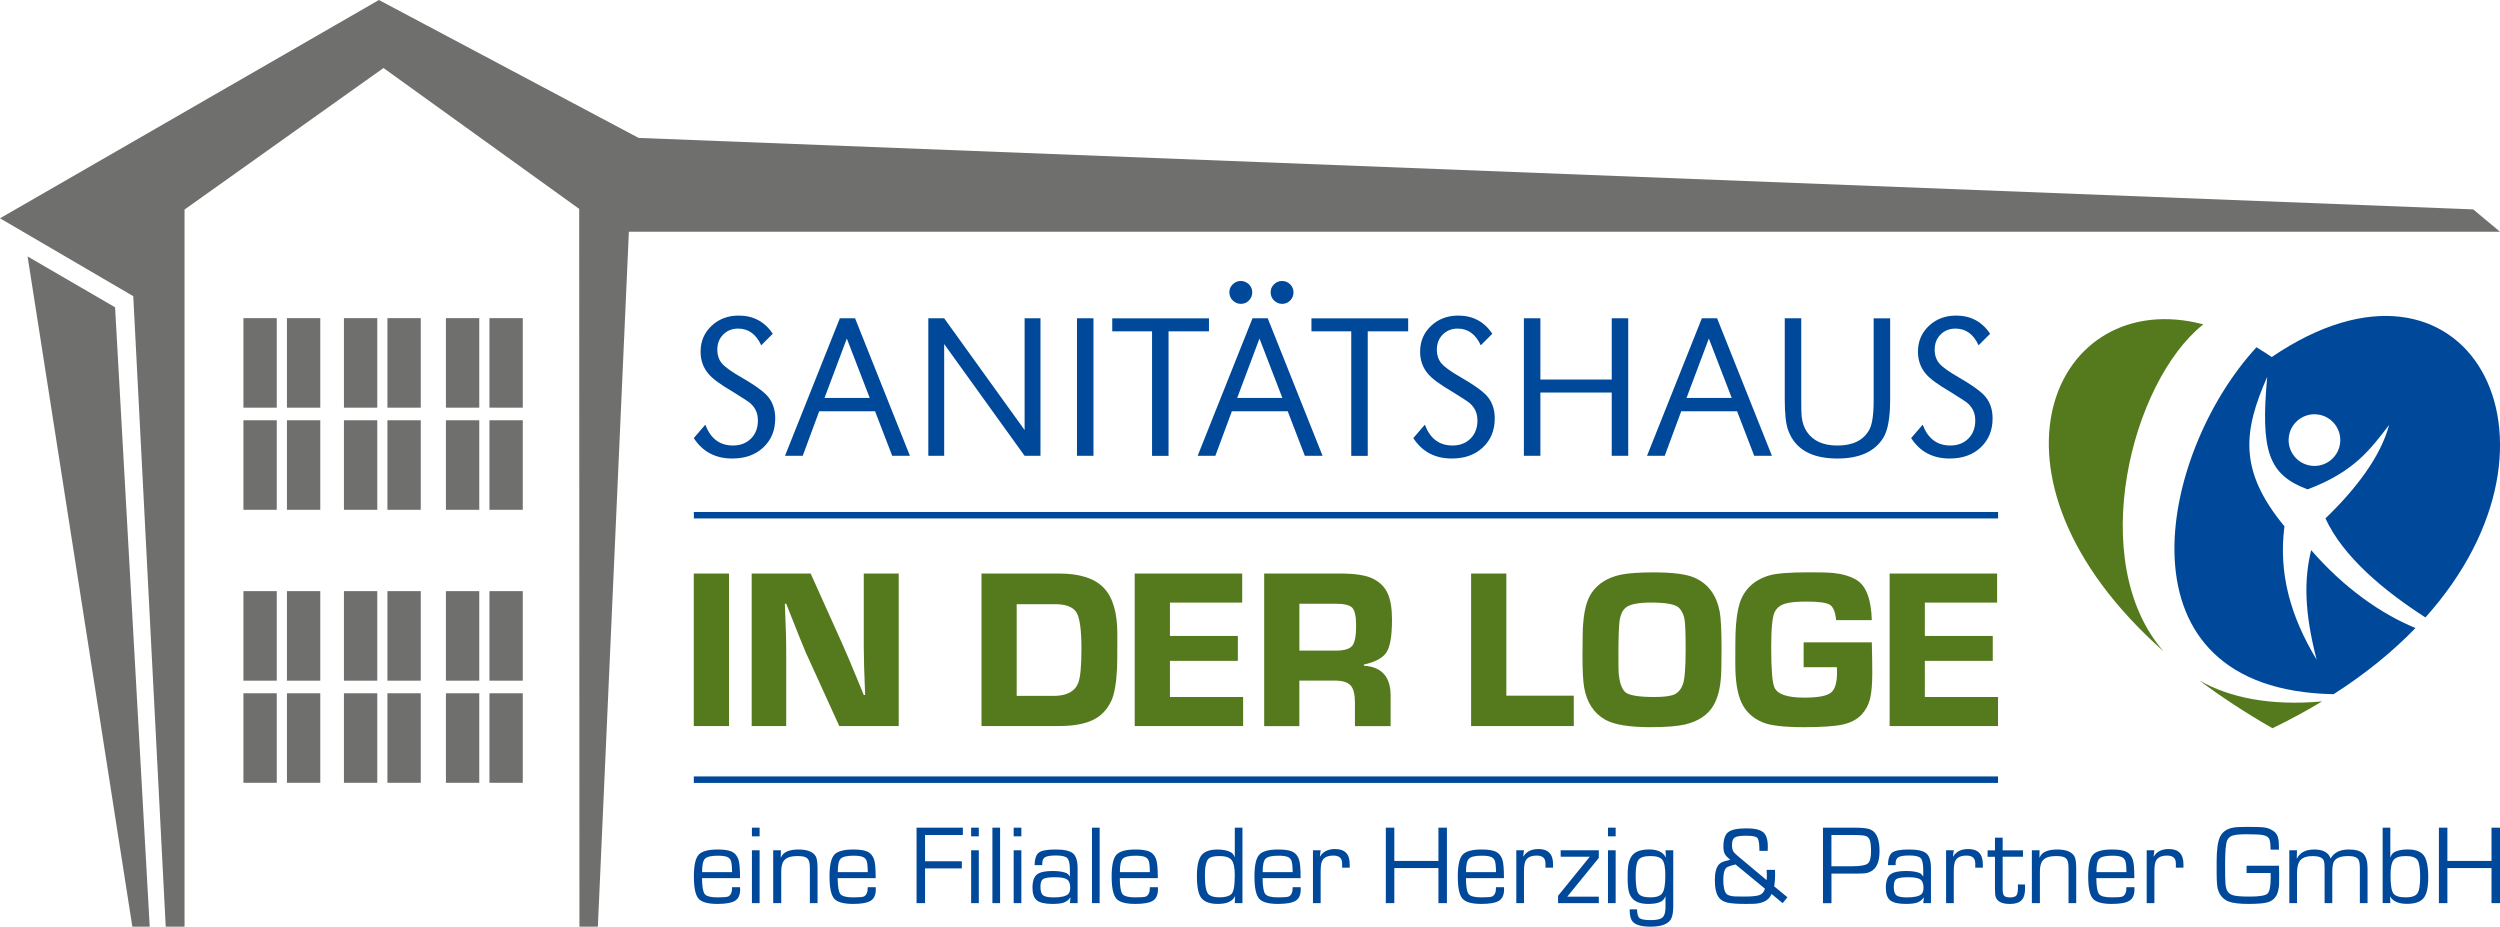
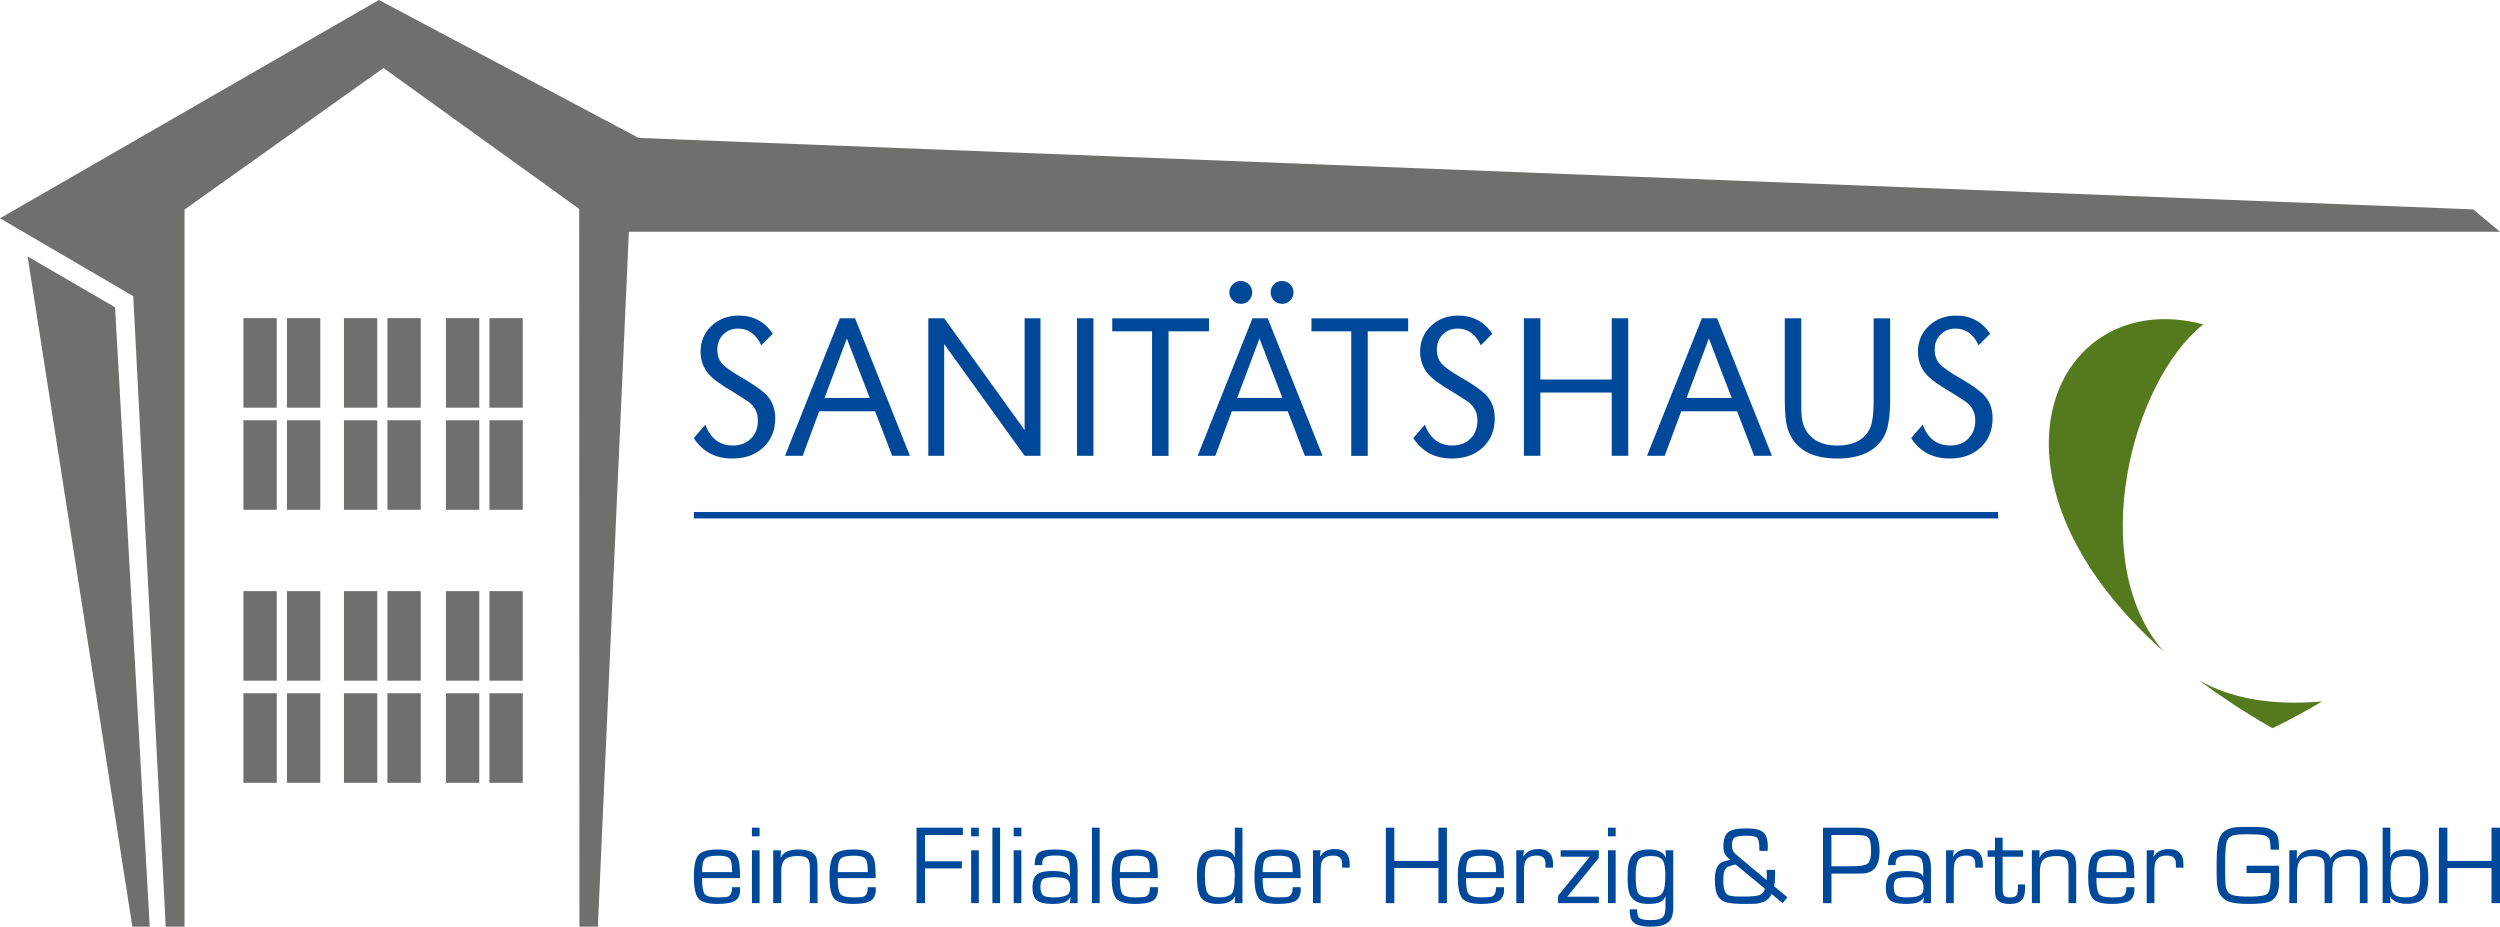
<svg xmlns="http://www.w3.org/2000/svg" id="Ebene_2" viewBox="0 0 712.34 264.04">
  <defs>
    <style>.cls-1{fill:#6f6f6e;}.cls-1,.cls-2,.cls-3{fill-rule:evenodd;}.cls-4,.cls-2{fill:#557a1e;}.cls-3,.cls-5{fill:#00499a;}</style>
  </defs>
  <g id="Ebene_1-2">
    <path class="cls-1" d="M32.79,87.56l-24.93-14.49,29.85,190.98h4.95l-9.87-176.49h0ZM139.46,168.43h9.5v25.51h-9.5v-25.51h0ZM127.06,168.43h9.5v25.51h-9.5v-25.51h0ZM139.46,197.53h9.5v25.51h-9.5v-25.51h0ZM127.06,197.53h9.5v25.51h-9.5v-25.51h0ZM110.39,168.43h9.5v25.51h-9.5v-25.51h0ZM98,168.43h9.5v25.51h-9.5v-25.51h0ZM110.39,197.53h9.5v25.51h-9.5v-25.51h0ZM98,197.53h9.5v25.51h-9.5v-25.51h0ZM81.76,168.43h9.5v25.51h-9.5v-25.51h0ZM69.36,168.43h9.5v25.51h-9.5v-25.51h0ZM81.76,197.53h9.5v25.51h-9.5v-25.51h0ZM69.36,197.53h9.5v25.51h-9.5v-25.51h0ZM139.46,90.65h9.5v25.51h-9.5v-25.51h0ZM127.06,90.65h9.5v25.51h-9.5v-25.51h0ZM139.46,119.75h9.5v25.51h-9.5v-25.51h0ZM127.06,119.75h9.5v25.51h-9.5v-25.51h0ZM110.39,90.65h9.5v25.51h-9.5v-25.51h0ZM98,90.65h9.5v25.51h-9.5v-25.51h0ZM110.39,119.75h9.5v25.51h-9.5v-25.51h0ZM98,119.75h9.5v25.51h-9.5v-25.51h0ZM81.76,90.65h9.5v25.51h-9.5v-25.51h0ZM69.36,90.65h9.5v25.51h-9.5v-25.51h0ZM81.76,119.75h9.5v25.51h-9.5v-25.51h0ZM69.36,119.75h9.5v25.51h-9.5v-25.51h0ZM47.22,264.04l-9.25-179.65L0,62.2,107.97,0l74,39.3,522.74,20.36,7.63,6.37H179.19l-8.84,198.02h-5.25l-.07-204.53-55.76-40.14-56.69,40.33v204.34h-5.35Z" />
    <path class="cls-5" d="M220.19,95.1l-3.29,3.29c-1.45-3.17-3.64-4.76-6.58-4.76-1.72,0-3.14.57-4.26,1.7-1.12,1.14-1.67,2.57-1.67,4.29,0,1.61.45,2.93,1.35,3.97.9,1.04,2.72,2.34,5.46,3.91,3.33,1.92,5.66,3.53,6.99,4.82,1.8,1.76,2.7,4.05,2.7,6.87,0,3.41-1.13,6.17-3.38,8.29-2.25,2.12-5.2,3.17-8.84,3.17-4.82,0-8.48-1.94-10.99-5.82l3.29-3.82c1.49,3.96,4.11,5.93,7.87,5.93,2.12,0,3.83-.66,5.14-1.97,1.31-1.31,1.97-3.03,1.97-5.14s-.74-3.7-2.23-4.99c-.39-.35-2.04-1.43-4.94-3.23-3.45-2-5.76-3.7-6.93-5.11-1.49-1.76-2.23-3.86-2.23-6.29,0-2.94,1.04-5.39,3.11-7.35,2.08-1.96,4.66-2.94,7.76-2.94,4.15,0,7.38,1.72,9.7,5.17h0ZM243.64,90.69l15.63,39.19h-5.05l-4.88-12.69h-15.92l-4.7,12.69h-5.05l15.63-39.19h4.35ZM247.81,113.38l-6.52-16.92-6.35,16.92h12.87ZM296.47,90.69v39.19h-4.52l-22.92-31.85v31.85h-4.52v-39.19h4.52l22.92,31.85v-31.85h4.52ZM311.57,90.69v39.19h-4.7v-39.19h4.7ZM332.96,94.4v35.49h-4.7v-35.49h-11.34v-3.7h27.56v3.7h-11.52ZM361.22,90.69l15.63,39.19h-5.05l-4.88-12.69h-15.92l-4.7,12.69h-5.05l15.63-39.19h4.35ZM365.39,113.38l-6.52-16.92-6.35,16.92h12.87ZM353.52,80.06c.9,0,1.67.31,2.32.94.65.63.97,1.39.97,2.29s-.31,1.67-.94,2.32c-.63.65-1.39.97-2.29.97s-1.67-.32-2.32-.97c-.65-.65-.97-1.42-.97-2.32s.32-1.66.97-2.29c.65-.63,1.4-.94,2.26-.94h0ZM365.28,80.06c.9,0,1.67.31,2.32.94.65.63.97,1.39.97,2.29s-.31,1.67-.94,2.32c-.63.65-1.39.97-2.29.97s-1.67-.32-2.32-.97c-.65-.65-.97-1.42-.97-2.32s.32-1.66.97-2.29c.65-.63,1.4-.94,2.26-.94h0ZM389.72,94.4v35.49h-4.7v-35.49h-11.34v-3.7h27.56v3.7h-11.52ZM425.21,95.1l-3.29,3.29c-1.45-3.17-3.64-4.76-6.58-4.76-1.72,0-3.14.57-4.26,1.7-1.12,1.14-1.67,2.57-1.67,4.29,0,1.61.45,2.93,1.35,3.97.9,1.04,2.72,2.34,5.46,3.91,3.33,1.92,5.66,3.53,6.99,4.82,1.8,1.76,2.7,4.05,2.7,6.87,0,3.41-1.13,6.17-3.38,8.29-2.25,2.12-5.2,3.17-8.84,3.17-4.82,0-8.48-1.94-10.99-5.82l3.29-3.82c1.49,3.96,4.11,5.93,7.87,5.93,2.12,0,3.83-.66,5.14-1.97s1.97-3.03,1.97-5.14-.74-3.7-2.23-4.99c-.39-.35-2.04-1.43-4.94-3.23-3.45-2-5.76-3.7-6.93-5.11-1.49-1.76-2.23-3.86-2.23-6.29,0-2.94,1.04-5.39,3.11-7.35,2.08-1.96,4.66-2.94,7.76-2.94,4.15,0,7.38,1.72,9.7,5.17h0ZM463.94,90.69v39.19h-4.7v-18.04h-20.33v18.04h-4.7v-39.19h4.7v17.45h20.33v-17.45h4.7ZM489.26,90.69l15.63,39.19h-5.05l-4.88-12.69h-15.92l-4.7,12.69h-5.05l15.63-39.19h4.35ZM493.43,113.38l-6.52-16.92-6.35,16.92h12.87ZM508.54,90.69h4.7v23.39c0,2.31.04,3.86.12,4.64.2,1.72.69,3.15,1.47,4.29,1.76,2.62,4.66,3.94,8.7,3.94,4.43,0,7.46-1.51,9.11-4.52.82-1.49,1.23-4.27,1.23-8.34v-23.39h4.7v23.21c0,5.09-.65,8.7-1.94,10.81-2.43,3.96-6.8,5.93-13.1,5.93-7.29,0-11.93-2.61-13.93-7.82-.71-1.76-1.06-4.74-1.06-8.93v-23.21h0ZM567.06,95.1l-3.29,3.29c-1.45-3.17-3.64-4.76-6.58-4.76-1.72,0-3.14.57-4.26,1.7-1.12,1.14-1.67,2.57-1.67,4.29,0,1.61.45,2.93,1.35,3.97.9,1.04,2.72,2.34,5.46,3.91,3.33,1.92,5.66,3.53,6.99,4.82,1.8,1.76,2.7,4.05,2.7,6.87,0,3.41-1.13,6.17-3.38,8.29-2.25,2.12-5.2,3.17-8.84,3.17-4.82,0-8.48-1.94-10.99-5.82l3.29-3.82c1.49,3.96,4.11,5.93,7.87,5.93,2.12,0,3.83-.66,5.14-1.97,1.31-1.31,1.97-3.03,1.97-5.14s-.74-3.7-2.23-4.99c-.39-.35-2.04-1.43-4.94-3.23-3.45-2-5.76-3.7-6.93-5.11-1.49-1.76-2.23-3.86-2.23-6.29,0-2.94,1.04-5.39,3.11-7.35,2.08-1.96,4.66-2.94,7.76-2.94,4.15,0,7.38,1.72,9.7,5.17h0Z" />
-     <path class="cls-4" d="M207.72,163.42v43.46h-10.04v-43.46h10.04ZM256.08,163.42v43.46h-16.94l-9.58-21.05c-.56-1.26-2.41-5.86-5.54-13.81h-.39l.26,6.91c.09,2.3.13,4.6.13,6.91v21.05h-9.84v-43.46h16.81l9.06,20.14c.96,2.13,2.28,5.26,3.98,9.38l2.09,5.08h.39c-.26-6.08-.39-10.58-.39-13.49v-21.11h9.97ZM279.66,206.88v-43.46h22.09c5.86,0,10.1,1.35,12.71,4.04,2.61,2.69,3.91,7.06,3.91,13.1,0,5.43-.02,8.67-.07,9.71-.22,4.39-.76,7.52-1.63,9.38-1.17,2.56-2.95,4.41-5.34,5.54-2.39,1.13-5.65,1.69-9.77,1.69h-21.9ZM289.7,198.28h10.56c3.69,0,6.02-1.24,6.97-3.71.61-1.52.91-4.78.91-9.77,0-5.47-.5-8.95-1.5-10.43-1-1.48-3.04-2.22-6.13-2.22h-10.82v26.13h0ZM333.36,171.69v9.51h19.35v7.1h-19.35v10.3h20.85v8.28h-30.89v-43.46h30.63v8.28h-20.59ZM360.21,206.88v-43.46h21.63c4.3,0,7.43.49,9.38,1.47,1.96.98,3.35,2.37,4.17,4.17.83,1.8,1.24,4.31,1.24,7.53,0,4.52-.51,7.59-1.53,9.22-1.02,1.63-3.18,2.81-6.48,3.55v.33c5.08.3,7.62,3.15,7.62,8.54v8.67h-10.17v-6.78c0-2.3-.41-3.91-1.24-4.82-.83-.91-2.3-1.37-4.43-1.37h-10.17v12.97h-10.04ZM370.24,185.38h10.43c2.35,0,3.89-.46,4.63-1.37.74-.91,1.11-2.82,1.11-5.73,0-2.61-.36-4.3-1.08-5.08-.72-.78-2.27-1.17-4.66-1.17h-10.43v13.36h0ZM429.21,163.42v34.8h19.22v8.67h-29.26v-43.46h10.04ZM471.25,163.09c5.39,0,9.23.5,11.53,1.5,3.91,1.69,6.32,4.93,7.23,9.71.35,1.82.52,5.43.52,10.82,0,4.21-.07,6.95-.2,8.21-.26,3.22-.98,5.8-2.15,7.75-1.56,2.65-4.24,4.43-8.01,5.34-2.22.52-5.52.78-9.91.78-6.08,0-10.38-.72-12.9-2.15-3.26-1.87-5.26-4.95-5.99-9.25-.3-1.78-.46-4.74-.46-8.86,0-4.82.06-7.93.2-9.32.3-3.95,1.13-6.89,2.48-8.8,1.82-2.61,4.58-4.3,8.28-5.08,2.09-.43,5.21-.65,9.38-.65h0ZM470.53,171.69c-3.78,0-6.23.5-7.36,1.5-.87.78-1.42,1.93-1.66,3.45-.24,1.52-.36,4.8-.36,9.84,0,2.91.02,4.71.07,5.41.22,2.39.78,4.11,1.69,5.15.91,1.04,3.74,1.56,8.47,1.56,2.69,0,4.58-.24,5.67-.72,1.09-.48,1.9-1.42,2.44-2.83.54-1.41.81-4.77.81-10.07,0-4.3-.1-7.09-.29-8.37-.2-1.28-.68-2.38-1.47-3.29-.96-1.09-3.63-1.63-8.01-1.63h0ZM513.93,183.03h19.42c.09,3.56.13,6.43.13,8.6,0,3.34-.22,5.86-.65,7.56-.43,1.69-1.24,3.17-2.41,4.43-1.3,1.39-3.1,2.33-5.38,2.83-2.28.5-5.98.75-11.11.75-5.6,0-9.49-.46-11.66-1.37-2.82-1.17-4.83-3.03-6.03-5.57-1.2-2.54-1.79-6.22-1.79-11.05s.02-7.93.06-8.67c.13-3.65.52-6.52,1.17-8.6,1.3-4.08,4.17-6.76,8.6-8.02,2-.56,5.78-.85,11.34-.85,3.35,0,5.6.07,6.78.2,2.56.26,4.71.89,6.45,1.89,2.82,1.61,4.32,5.45,4.5,11.53h-10.17c-.22-2.3-.81-3.76-1.79-4.37-.98-.61-3.23-.91-6.74-.91-2.82,0-4.89.22-6.19.65-1.3.43-2.24,1.22-2.8,2.35-.65,1.35-.98,4.67-.98,9.97,0,6.26.3,10.08.91,11.47.83,1.95,3.65,2.93,8.47,2.93,3.87,0,6.4-.46,7.59-1.37,1.19-.91,1.79-2.87,1.79-5.86,0-.52-.02-1-.07-1.43h-9.45v-7.1h0ZM548.46,171.69v9.51h19.35v7.1h-19.35v10.3h20.85v8.28h-30.89v-43.46h30.63v8.28h-20.59Z" />
    <path class="cls-2" d="M616.49,185.6c-22.27-25.47-9.29-76.83,11.31-93.18-42.47-11.21-67.87,43.1-11.31,93.18h0Z" />
    <path class="cls-2" d="M661.63,199.86c-14.87,1.31-26.33-1.08-34.93-5.95,6.17,4.62,13.08,9.17,20.8,13.59,5.04-2.43,9.74-4.99,14.13-7.64h0Z" />
-     <path class="cls-3" d="M660.41,118.1c4.03.52,6.88,4.21,6.36,8.24-.52,4.03-4.21,6.88-8.24,6.36-4.03-.52-6.88-4.21-6.36-8.24.52-4.03,4.21-6.88,8.24-6.36h0ZM664.95,197.79c9.23-5.91,16.95-12.27,23.31-18.84-9.86-4.05-20.36-11.42-29.73-22.2-2.05,8.44-1.96,17.6,1.57,31.23-7.55-12.5-10.89-24.69-9.18-38.01-13.07-15.81-11.79-27-4.91-42.59-1.96,21.33.43,27.92,11.51,32.06,13.49-5.08,18.01-11.64,23.22-18.34-2.42,8.99-9.35,18.14-18.14,26.61,5.08,11.04,16.82,20.71,28.49,28.22,45.64-50.88,11.63-111.9-43.8-74.19-1.45-1-2.9-1.93-4.34-2.79-27.99,30.33-41.49,97.69,22.01,98.85h0Z" />
    <path class="cls-5" d="M208.61,252.79h2.26c.02.17.03.38.03.61,0,1.55-.48,2.63-1.43,3.24-.96.61-2.64.92-5.05.92-2.73,0-4.53-.51-5.4-1.53-.87-1.02-1.31-3.11-1.31-6.27s.45-5.18,1.34-6.19c.89-1.01,2.7-1.52,5.43-1.52,1.85,0,3.21.21,4.08.63.87.42,1.49,1.17,1.85,2.24.3.88.45,2.64.45,5.29h-10.83c.02,2.39.28,3.9.77,4.53.49.63,1.69.95,3.58.95,1.68,0,2.7-.08,3.06-.23.8-.34,1.18-1.24,1.16-2.68h0ZM200.06,248.5h8.54c-.02-1.57-.13-2.63-.32-3.18-.19-.55-.57-.94-1.13-1.16-.56-.23-1.44-.34-2.64-.34-1.87,0-3.08.29-3.64.87s-.83,1.85-.81,3.8h0ZM216.44,235.83v2.48h-2.19v-2.48h2.19ZM216.44,242.28v15.06h-2.19v-15.06h2.19ZM220.31,242.28h2.19l-.03,2.06.03.03c.39-.9,1.06-1.53,2.03-1.87.84-.3,1.84-.45,3-.45,2.49,0,4.13.65,4.9,1.93.34.58.52,1.76.52,3.55v9.8h-2.19v-9.61c0-.95-.04-1.59-.13-1.93-.15-.75-.49-1.25-1.02-1.5-.53-.25-1.33-.37-2.4-.37-1.65,0-2.84.33-3.55,1-.71.67-1.06,1.78-1.06,3.35v9.06h-2.29v-15.06h0ZM247.26,252.79h2.26c.02.17.03.38.03.61,0,1.55-.48,2.63-1.43,3.24-.96.61-2.64.92-5.05.92-2.73,0-4.53-.51-5.4-1.53-.87-1.02-1.31-3.11-1.31-6.27s.45-5.18,1.34-6.19c.89-1.01,2.7-1.52,5.43-1.52,1.85,0,3.21.21,4.08.63.87.42,1.49,1.17,1.85,2.24.3.88.45,2.64.45,5.29h-10.83c.02,2.39.28,3.9.77,4.53.49.63,1.69.95,3.58.95,1.68,0,2.7-.08,3.06-.23.8-.34,1.18-1.24,1.16-2.68h0ZM238.72,248.5h8.54c-.02-1.57-.13-2.63-.32-3.18-.19-.55-.57-.94-1.13-1.16-.56-.23-1.44-.34-2.64-.34-1.87,0-3.08.29-3.64.87-.56.58-.83,1.85-.81,3.8h0ZM263.58,237.93v7.48h10.48v2.03h-10.48v9.9h-2.42v-21.51h13.19v2.1h-10.77ZM278.9,235.83v2.48h-2.19v-2.48h2.19ZM278.9,242.28v15.06h-2.19v-15.06h2.19ZM284.96,235.83v21.51h-2.19v-21.51h2.19ZM291.02,235.83v2.48h-2.19v-2.48h2.19ZM291.02,242.28v15.06h-2.19v-15.06h2.19ZM296.98,246.5h-2.19c.04-1.81.45-3,1.23-3.58.77-.58,2.36-.87,4.77-.87s4.08.37,4.95,1.11c.87.74,1.31,2.15,1.31,4.24v9.93h-2.19l.16-1.61-.03-.03c-.47.71-1.08,1.2-1.82,1.47-.74.27-1.84.4-3.3.4-2.11,0-3.58-.34-4.42-1.02-.84-.68-1.26-1.86-1.26-3.56,0-1.93.46-3.23,1.39-3.9.84-.6,2.3-.9,4.38-.9,1.59,0,2.86.18,3.8.55.43.17.77.5,1.03,1l.06-.03v-1.81c0-1.74-.24-2.86-.73-3.37-.48-.5-1.55-.76-3.21-.76-1.53,0-2.56.16-3.11.48-.55.32-.82.91-.82,1.77v.48h0ZM300.69,249.95c-1.74,0-2.88.17-3.42.5-.54.33-.81,1.06-.81,2.18,0,1.25.25,2.07.74,2.47.49.4,1.52.6,3.06.6,1.98,0,3.32-.29,4.03-.87.43-.37.65-1,.65-1.9,0-1.14-.3-1.92-.9-2.34-.6-.42-1.72-.63-3.35-.63h0ZM313.33,235.83v21.51h-2.19v-21.51h2.19ZM327.65,252.79h2.26c.02.17.03.38.03.61,0,1.55-.48,2.63-1.43,3.24-.96.61-2.64.92-5.05.92-2.73,0-4.53-.51-5.4-1.53-.87-1.02-1.31-3.11-1.31-6.27s.45-5.18,1.34-6.19c.89-1.01,2.7-1.52,5.43-1.52,1.85,0,3.21.21,4.08.63.87.42,1.49,1.17,1.85,2.24.3.88.45,2.64.45,5.29h-10.83c.02,2.39.28,3.9.77,4.53.49.63,1.69.95,3.58.95,1.68,0,2.7-.08,3.06-.23.8-.34,1.18-1.24,1.16-2.68h0ZM319.1,248.5h8.54c-.02-1.57-.13-2.63-.32-3.18-.19-.55-.57-.94-1.13-1.16-.56-.23-1.44-.34-2.64-.34-1.87,0-3.08.29-3.64.87-.56.58-.83,1.85-.81,3.8h0ZM354.02,235.83v21.51h-2.19l.1-1.97h-.03c-.71,1.46-2.33,2.19-4.87,2.19-2.13,0-3.66-.51-4.59-1.53-.94-1.02-1.4-3.16-1.4-6.43,0-2.82.43-4.78,1.29-5.88.86-1.11,2.38-1.66,4.55-1.66,1.57,0,2.83.25,3.77.74.52.28.89.74,1.13,1.39l.06-.03v-8.32h2.19ZM347.48,243.92c-1.57,0-2.61.26-3.13.77-.69.69-1.03,2.28-1.03,4.77,0,3.03.39,4.86,1.16,5.48.6.49,1.61.74,3.03.74,1.57,0,2.68-.31,3.34-.92.66-.61.98-2.41.98-5.4,0-2.11-.3-3.54-.9-4.3-.6-.76-1.75-1.14-3.45-1.14h0ZM368.34,252.79h2.26c.02.17.03.38.03.61,0,1.55-.48,2.63-1.43,3.24-.96.61-2.64.92-5.05.92-2.73,0-4.53-.51-5.4-1.53-.87-1.02-1.31-3.11-1.31-6.27s.45-5.18,1.34-6.19c.89-1.01,2.7-1.52,5.43-1.52,1.85,0,3.21.21,4.08.63.87.42,1.49,1.17,1.85,2.24.3.88.45,2.64.45,5.29h-10.83c.02,2.39.28,3.9.77,4.53.49.63,1.69.95,3.58.95,1.68,0,2.7-.08,3.06-.23.8-.34,1.18-1.24,1.16-2.68h0ZM359.79,248.5h8.54c-.02-1.57-.13-2.63-.32-3.18-.19-.55-.57-.94-1.13-1.16-.56-.23-1.44-.34-2.64-.34-1.87,0-3.08.29-3.64.87-.56.58-.83,1.85-.81,3.8h0ZM374.11,242.28h2.19l-.23,1.74.06.03c.86-1.42,2.29-2.13,4.29-2.13,2.77,0,4.16,1.43,4.16,4.29v1.03h-2.16v-1.23c0-1.48-.83-2.22-2.48-2.22s-2.73.52-3.22,1.55c-.28.58-.42,1.57-.42,2.97v9.03h-2.19v-15.06h0ZM412.28,235.83v21.51h-2.42v-10h-12.57v10h-2.42v-21.51h2.42v9.48h12.57v-9.48h2.42ZM426.28,252.79h2.26c.02.17.03.38.03.61,0,1.55-.48,2.63-1.43,3.24-.96.61-2.64.92-5.05.92-2.73,0-4.53-.51-5.4-1.53-.87-1.02-1.31-3.11-1.31-6.27s.45-5.18,1.34-6.19c.89-1.01,2.7-1.52,5.43-1.52,1.85,0,3.21.21,4.08.63.87.42,1.49,1.17,1.85,2.24.3.88.45,2.64.45,5.29h-10.83c.02,2.39.28,3.9.77,4.53.49.63,1.69.95,3.58.95,1.68,0,2.7-.08,3.06-.23.8-.34,1.18-1.24,1.16-2.68h0ZM417.73,248.5h8.54c-.02-1.57-.13-2.63-.32-3.18-.19-.55-.57-.94-1.13-1.16-.56-.23-1.44-.34-2.64-.34-1.87,0-3.08.29-3.64.87-.56.58-.83,1.85-.81,3.8h0ZM432.05,242.28h2.19l-.23,1.74.06.03c.86-1.42,2.29-2.13,4.29-2.13,2.77,0,4.16,1.43,4.16,4.29v1.03h-2.16v-1.23c0-1.48-.83-2.22-2.48-2.22s-2.73.52-3.22,1.55c-.28.58-.42,1.57-.42,2.97v9.03h-2.19v-15.06h0ZM444.69,242.28h10.87v2.16l-9,11.06h9v1.84h-11.61v-2.1l9.03-11.12h-8.29v-1.84h0ZM460.36,235.83v2.48h-2.19v-2.48h2.19ZM460.36,242.28v15.06h-2.19v-15.06h2.19ZM476.77,242.28v16.02c0,1.7-.24,2.92-.71,3.68-.86,1.38-2.77,2.06-5.74,2.06s-4.71-.62-5.42-1.87c-.37-.64-.55-1.67-.55-3.06h2.1c.02,1.31.27,2.15.74,2.51.47.37,1.55.55,3.22.55s2.74-.25,3.3-.76c.57-.51.85-1.48.85-2.92v-3.03h-.06c-.28.73-.76,1.25-1.45,1.55-.84.37-1.96.55-3.35.55-2,0-3.46-.45-4.38-1.35-.58-.56-.98-1.28-1.21-2.18-.23-.89-.34-2.2-.34-3.92,0-1.59.05-2.73.16-3.42.19-1.33.61-2.36,1.26-3.1.92-1.03,2.5-1.55,4.74-1.55,2.39,0,3.96.76,4.71,2.29l.03-.03-.1-2.03h2.19ZM470.26,243.92c-1.72,0-2.85.36-3.39,1.08-.54.72-.81,2.23-.81,4.53,0,2.6.25,4.28.76,5.03.51.75,1.65,1.13,3.43,1.13s2.86-.41,3.42-1.23c.56-.82.84-2.49.84-5.03,0-2.24-.28-3.71-.84-4.43-.56-.72-1.7-1.08-3.42-1.08h0ZM503.34,247.86h2.42c.02.77.03,1.32.03,1.64,0,1.07-.09,2.1-.26,3.06l3.77,3.1-1.35,1.68-3.16-2.61c-.41.9-.99,1.56-1.74,1.98-.75.42-1.68.68-2.77.79-.52.04-1.49.06-2.93.06-2.36,0-4.08-.12-5.14-.37-1.06-.25-1.86-.71-2.4-1.4-.8-1.01-1.19-2.71-1.19-5.09,0-2,.37-3.44,1.1-4.32.45-.56,1.33-.97,2.64-1.23.11-.04.32-.1.64-.16-.8-.67-1.3-1.21-1.52-1.64-.28-.49-.42-1.2-.42-2.13,0-2.02.46-3.39,1.37-4.11.91-.72,2.65-1.08,5.21-1.08,2.3,0,3.89.37,4.76,1.1.87.73,1.31,2.06,1.31,4,0,.52-.01.96-.03,1.32h-2.35c-.02-.19-.03-.46-.03-.81-.02-1.59-.24-2.57-.64-2.95-.41-.38-1.46-.56-3.16-.56s-2.71.17-3.22.52c-.52.34-.77,1.04-.77,2.1,0,.82.13,1.44.39,1.87.19.32.67.8,1.42,1.42l8.06,6.74c.04-.39.06-.83.06-1.32,0-.56-.02-1.09-.06-1.58h0ZM502.89,253.21l-8.38-6.9c-1.1.26-1.87.51-2.32.74-.77.41-1.16,1.61-1.16,3.61s.29,3.31.87,4c.37.43,1.2.69,2.51.77.24.02,1.17.03,2.8.03,2.02,0,3.41-.15,4.18-.45.76-.3,1.26-.9,1.5-1.81h0ZM519.43,257.34v-21.51h9c2.21,0,3.72.17,4.51.52,1.74.75,2.61,2.79,2.61,6.13,0,3.12-.87,5.08-2.61,5.9-.54.26-1.01.41-1.42.45-.54.06-1.69.1-3.45.1h-6.22v8.42h-2.42ZM521.84,246.83h5.74c2.39,0,3.91-.25,4.56-.74.66-.49.98-1.66.98-3.48,0-1.4-.1-2.41-.29-3.05-.19-.63-.54-1.06-1.05-1.29-.5-.23-1.65-.34-3.43-.34h-6.51v8.9h0ZM540.13,246.5h-2.19c.04-1.81.45-3,1.23-3.58.77-.58,2.36-.87,4.77-.87s4.08.37,4.95,1.11c.87.74,1.31,2.15,1.31,4.24v9.93h-2.19l.16-1.61-.03-.03c-.47.71-1.08,1.2-1.82,1.47-.74.27-1.84.4-3.3.4-2.11,0-3.58-.34-4.42-1.02-.84-.68-1.26-1.86-1.26-3.56,0-1.93.46-3.23,1.39-3.9.84-.6,2.3-.9,4.38-.9,1.59,0,2.86.18,3.8.55.43.17.77.5,1.03,1l.06-.03v-1.81c0-1.74-.24-2.86-.73-3.37-.48-.5-1.55-.76-3.21-.76-1.53,0-2.56.16-3.11.48-.55.32-.82.91-.82,1.77v.48h0ZM543.83,249.95c-1.74,0-2.88.17-3.42.5-.54.33-.81,1.06-.81,2.18,0,1.25.25,2.07.74,2.47.49.4,1.52.6,3.06.6,1.98,0,3.32-.29,4.03-.87.43-.37.65-1,.65-1.9,0-1.14-.3-1.92-.9-2.34-.6-.42-1.72-.63-3.35-.63h0ZM554.51,242.28h2.19l-.23,1.74.06.03c.86-1.42,2.29-2.13,4.29-2.13,2.77,0,4.16,1.43,4.16,4.29v1.03h-2.16v-1.23c0-1.48-.83-2.22-2.48-2.22s-2.73.52-3.22,1.55c-.28.58-.42,1.57-.42,2.97v9.03h-2.19v-15.06h0ZM576.43,242.28v1.84h-5.8v9.22c0,.95.14,1.57.42,1.89.28.31.84.47,1.68.47.92,0,1.53-.19,1.82-.56.29-.38.44-1.14.44-2.31,0-.26-.01-.53-.03-.81h2.03c.02.3.03.68.03,1.13,0,1.55-.34,2.67-1.03,3.37-.69.7-1.78,1.05-3.29,1.05-2.21,0-3.56-.64-4.03-1.93-.15-.41-.23-1.17-.23-2.29v-9.22h-2.1v-1.84h2.1v-3.61h2.19v3.61h5.8ZM578.95,242.28h2.19l-.03,2.06.03.03c.39-.9,1.06-1.53,2.03-1.87.84-.3,1.84-.45,3-.45,2.49,0,4.13.65,4.9,1.93.34.58.52,1.76.52,3.55v9.8h-2.19v-9.61c0-.95-.04-1.59-.13-1.93-.15-.75-.49-1.25-1.02-1.5s-1.33-.37-2.4-.37c-1.66,0-2.84.33-3.55,1-.71.67-1.06,1.78-1.06,3.35v9.06h-2.29v-15.06h0ZM605.9,252.79h2.26c.02.17.03.38.03.61,0,1.55-.48,2.63-1.43,3.24-.96.61-2.64.92-5.05.92-2.73,0-4.53-.51-5.4-1.53-.87-1.02-1.31-3.11-1.31-6.27s.45-5.18,1.34-6.19c.89-1.01,2.7-1.52,5.43-1.52,1.85,0,3.21.21,4.08.63.87.42,1.49,1.17,1.85,2.24.3.88.45,2.64.45,5.29h-10.83c.02,2.39.28,3.9.77,4.53.49.63,1.69.95,3.58.95,1.68,0,2.7-.08,3.06-.23.8-.34,1.18-1.24,1.16-2.68h0ZM597.36,248.5h8.54c-.02-1.57-.13-2.63-.32-3.18-.19-.55-.57-.94-1.13-1.16-.56-.23-1.44-.34-2.64-.34-1.87,0-3.08.29-3.64.87-.56.58-.83,1.85-.81,3.8h0ZM611.67,242.28h2.19l-.23,1.74.06.03c.86-1.42,2.29-2.13,4.29-2.13,2.77,0,4.16,1.43,4.16,4.29v1.03h-2.16v-1.23c0-1.48-.83-2.22-2.48-2.22s-2.73.52-3.22,1.55c-.28.58-.42,1.57-.42,2.97v9.03h-2.19v-15.06h0ZM640.14,246.67h9.22c.04.58.06,1.35.06,2.32,0,1.7-.01,2.75-.03,3.16-.11,1.29-.37,2.3-.77,3.03-.54.95-1.34,1.58-2.4,1.9-1.06.32-2.91.48-5.53.48s-4.51-.23-5.67-.68c-1.59-.62-2.62-1.83-3.1-3.61-.21-.82-.32-2.39-.32-4.71v-3.16c0-3.37.34-5.74,1.03-7.09.69-1.35,1.95-2.19,3.77-2.51.73-.13,2.09-.19,4.06-.19,2.41,0,4.02.06,4.84.18.82.12,1.59.41,2.32.89.9.56,1.44,1.43,1.61,2.61.09.56.13,1.49.13,2.81h-2.39c-.02-1.5-.14-2.5-.35-3-.28-.6-.89-.99-1.84-1.16-.77-.15-2.32-.23-4.64-.23-1.85,0-3.15.12-3.92.35-.76.24-1.29.69-1.6,1.35-.41.88-.61,3.16-.61,6.84,0,2.82.03,4.64.1,5.48.06.84.23,1.52.48,2.03.34.69.95,1.14,1.82,1.37.87.23,2.42.34,4.66.34,2.73,0,4.4-.28,5.01-.84.61-.56.92-2.1.92-4.61,0-.47-.01-.89-.03-1.26h-6.84v-2.1h0ZM652.3,242.28h2.19l-.06,2.29.06.03c.86-1.7,2.5-2.55,4.93-2.55s4.08.85,4.64,2.55h.03c.95-1.7,2.68-2.55,5.19-2.55,1.96,0,3.33.41,4.13,1.23.8.82,1.19,2.22,1.19,4.22v9.83h-2.19v-10.06c0-.99-.12-1.73-.35-2.22-.37-.75-1.34-1.13-2.93-1.13-2.28,0-3.68.58-4.19,1.74-.26.58-.39,1.57-.39,2.97v8.71h-2.19v-9.83c0-1.23-.1-2.03-.29-2.42-.41-.77-1.43-1.16-3.06-1.16s-2.79.37-3.48,1.1c-.69.73-1.03,1.99-1.03,3.77v8.54h-2.19v-15.06h0ZM678.9,257.34v-21.51h2.19v8.38l.06.03c.24-.73.67-1.25,1.29-1.55.92-.43,2.13-.65,3.61-.65,2.21,0,3.74.57,4.58,1.71.84,1.14,1.26,3.21,1.26,6.22s-.44,4.84-1.32,5.93c-.88,1.1-2.47,1.64-4.77,1.64s-3.98-.7-4.77-2.1h-.03l.1,1.87h-2.19ZM685.54,243.92c-1.74,0-2.91.37-3.5,1.1-.59.73-.89,2.17-.89,4.32,0,2.71.26,4.44.79,5.21.53.76,1.71,1.14,3.56,1.14,1.68,0,2.78-.38,3.3-1.13.53-.75.79-2.33.79-4.74s-.26-4.02-.77-4.77c-.52-.75-1.61-1.13-3.29-1.13h0ZM712.34,235.83v21.51h-2.42v-10h-12.57v10h-2.42v-21.51h2.42v9.48h12.57v-9.48h2.42Z" />
-     <polygon class="cls-5" points="197.69 221.23 569.31 221.23 569.31 223.08 197.69 223.08 197.69 221.23 197.69 221.23" />
    <polygon class="cls-5" points="197.71 145.88 569.33 145.88 569.33 147.72 197.71 147.72 197.71 145.88 197.71 145.88" />
  </g>
</svg>